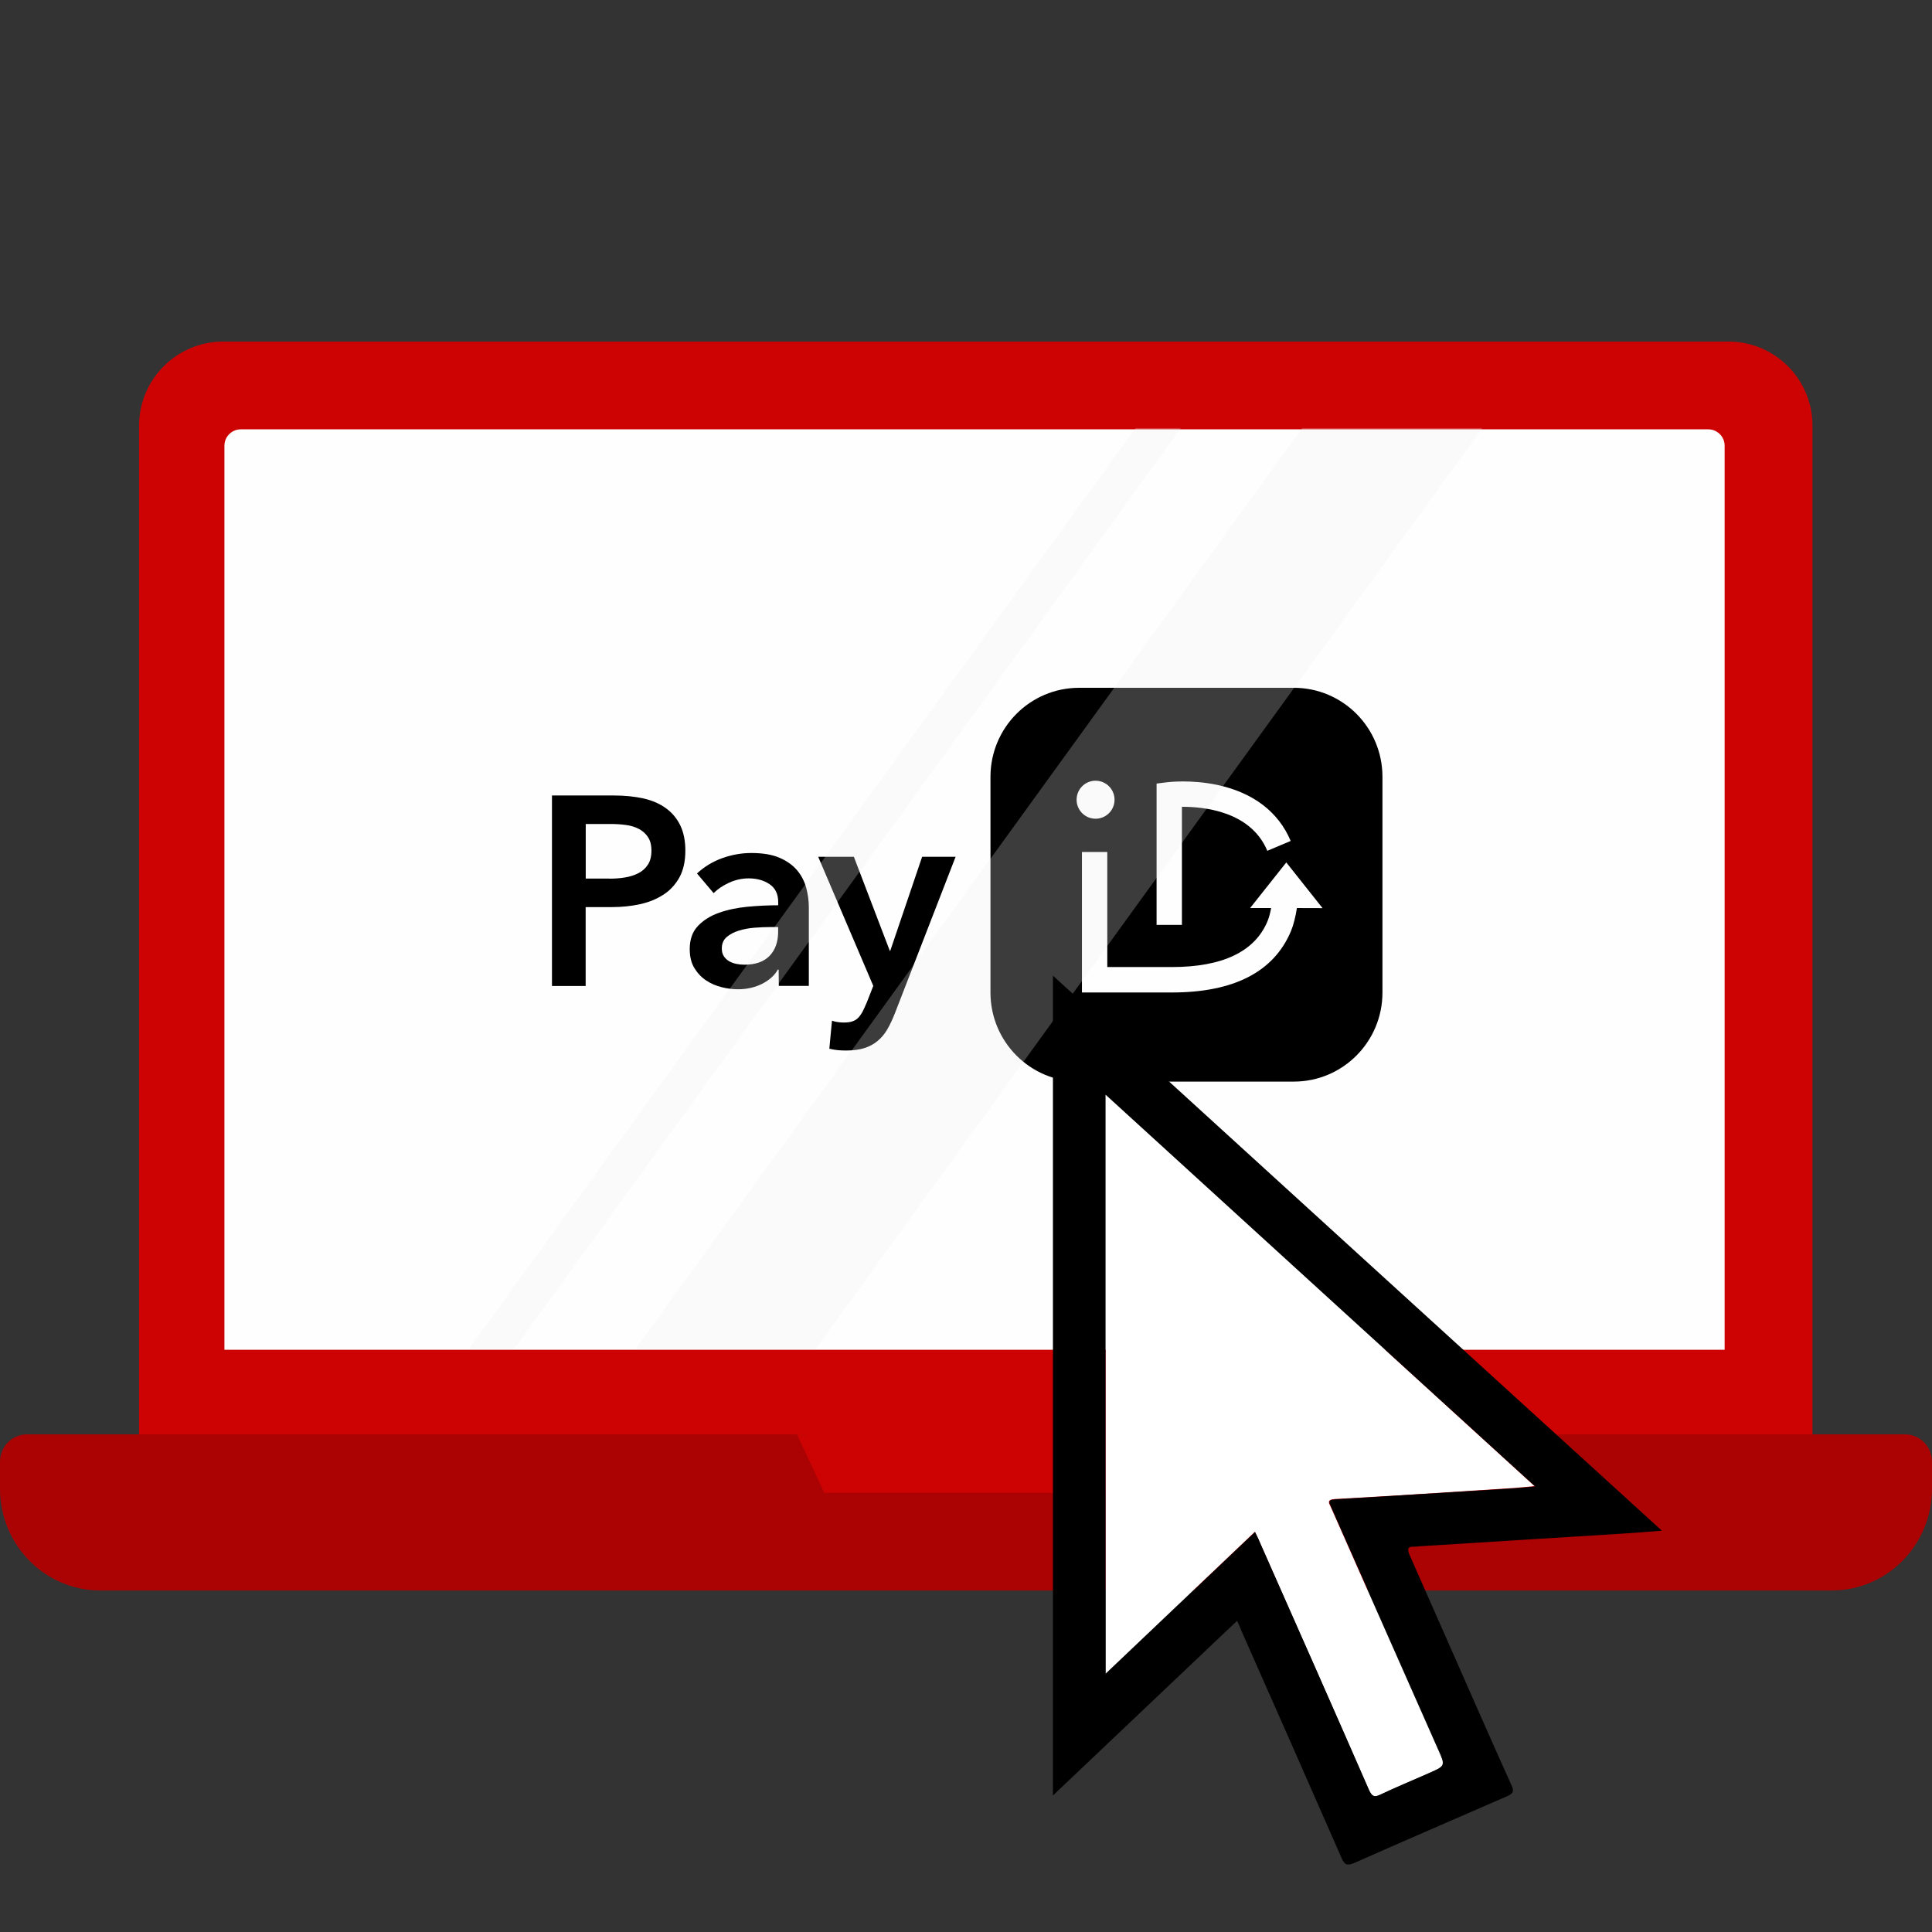
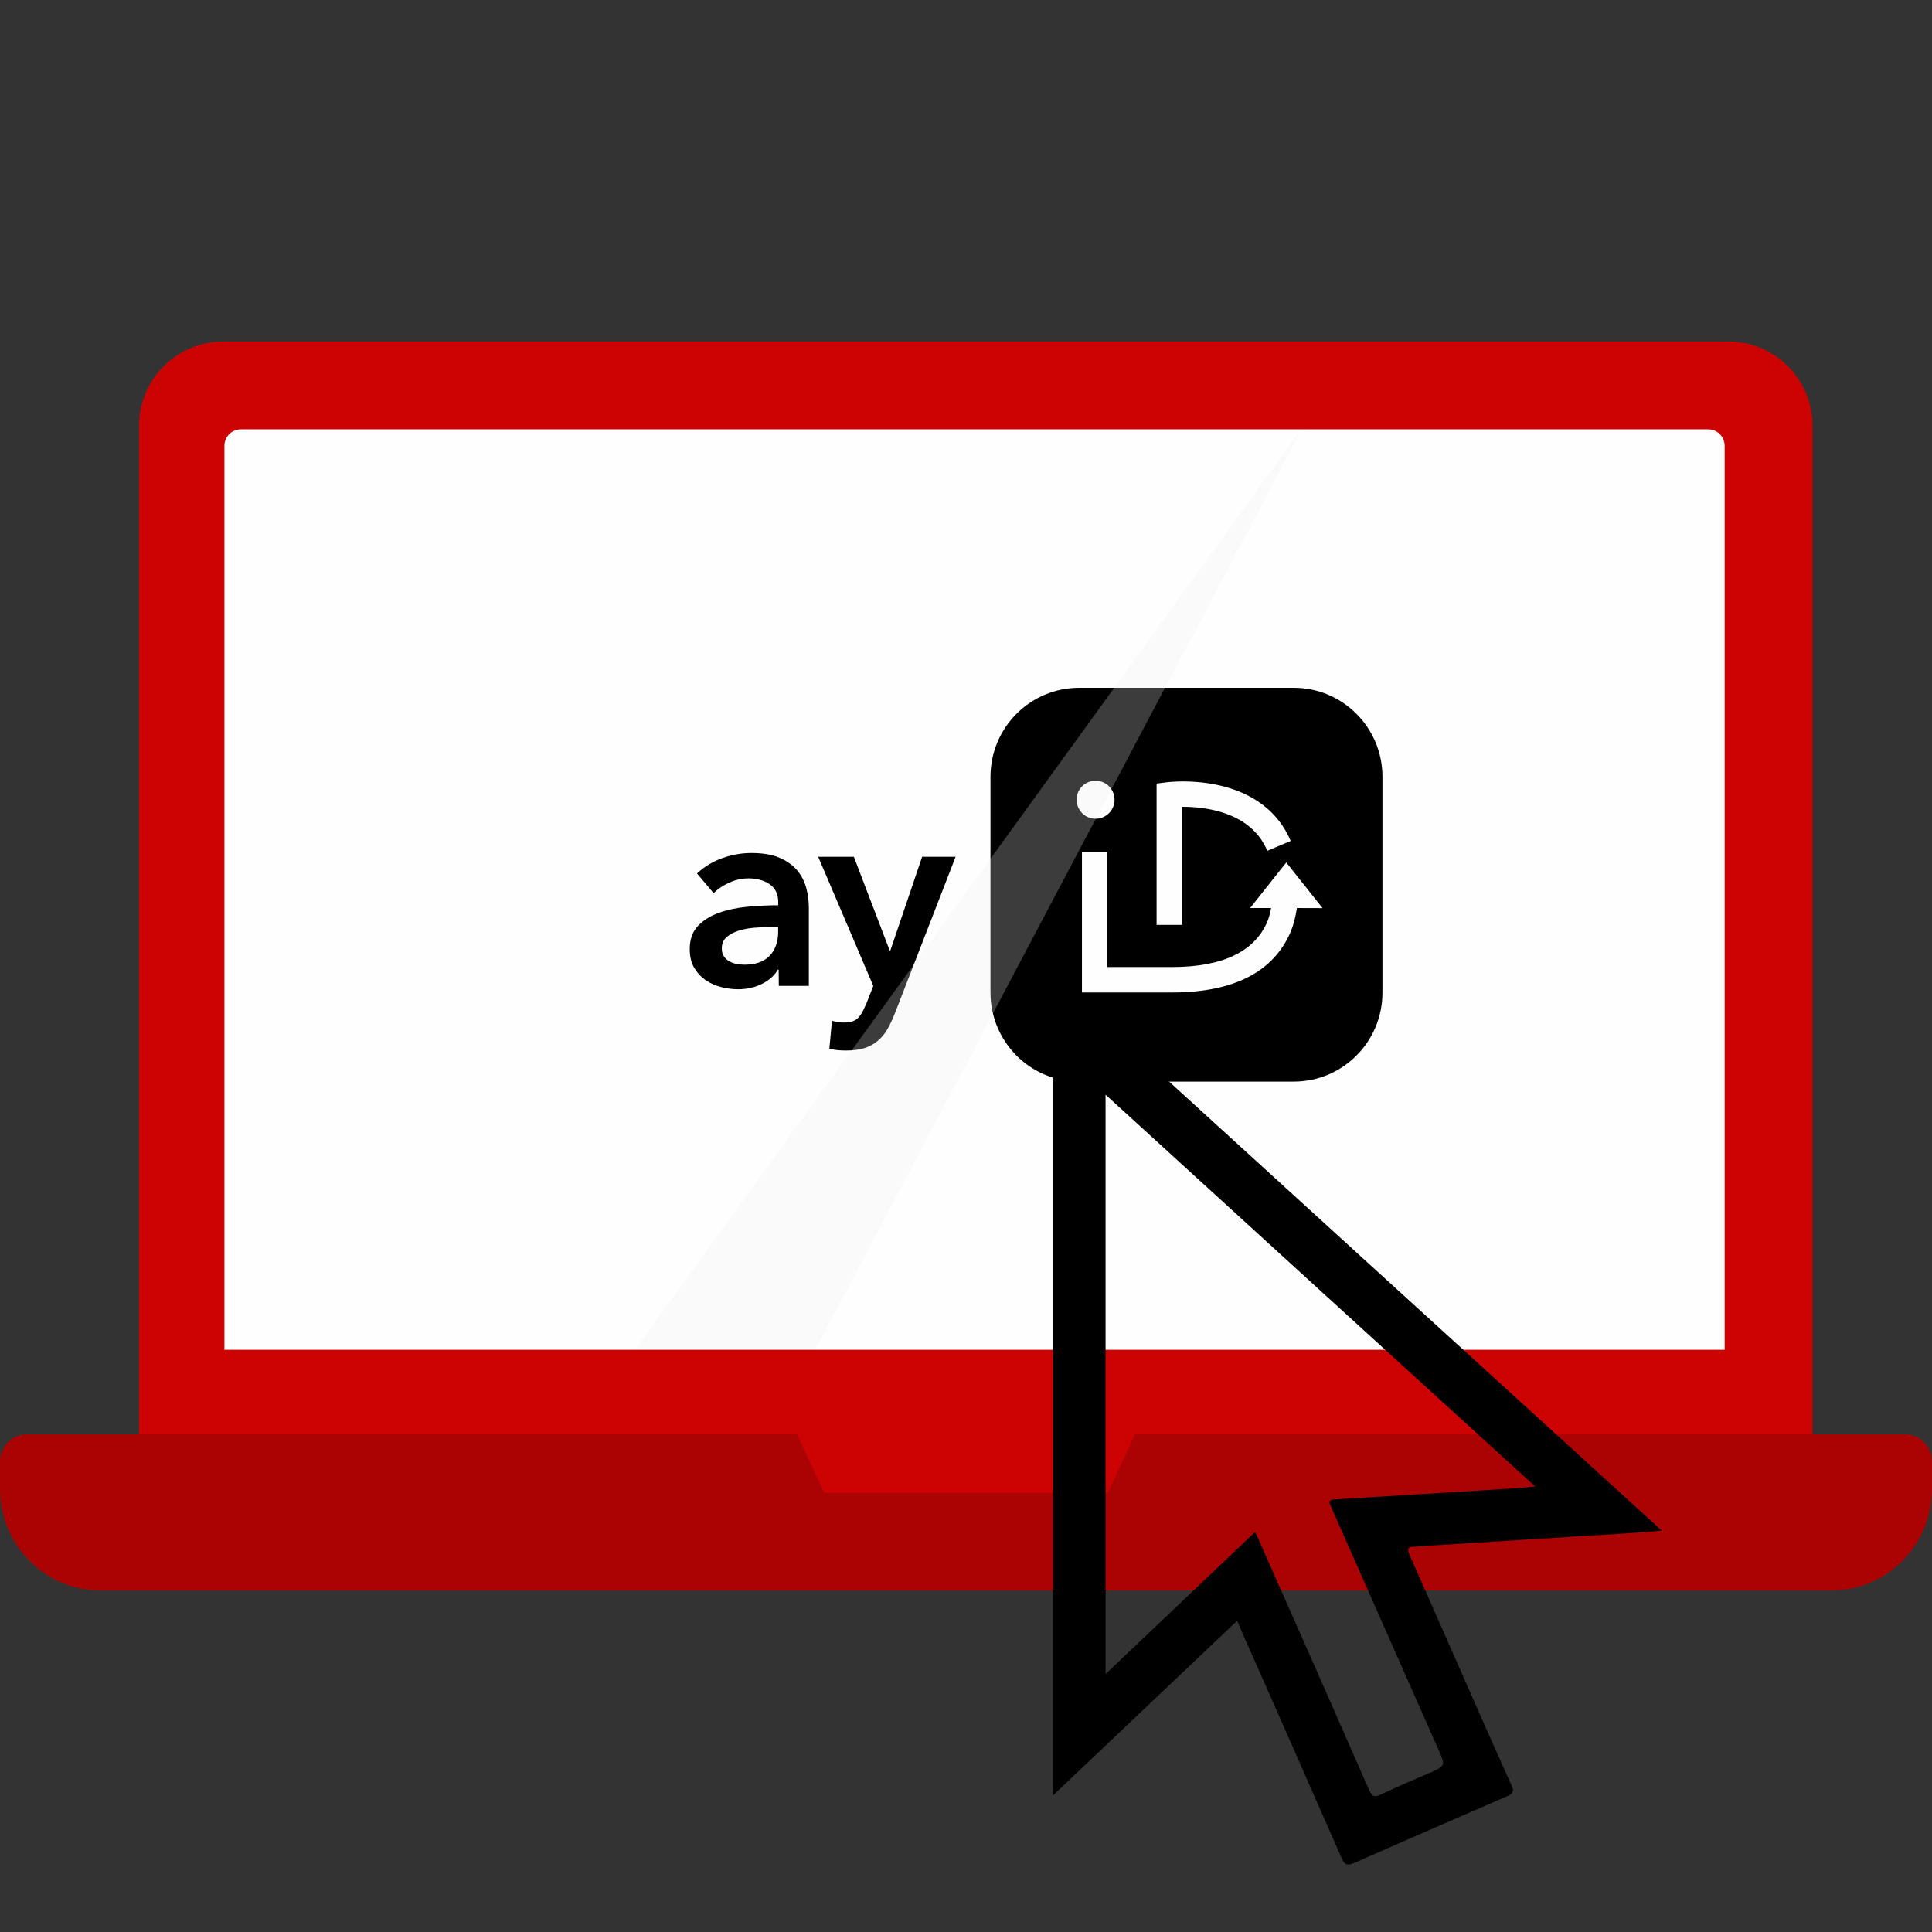
<svg xmlns="http://www.w3.org/2000/svg" width="200" height="200" viewBox="0 0 200 200" fill="none">
  <rect x="0" y="0" width="200" height="200" fill="#333333" stroke="none" />
  <g clip-path="url(#clip0_559_247)">
    <path d="M187.628 44.07V148.564H118.687L115.824 159.707H86.196L83.333 148.564H14.393V44.07C14.402 39.262 18.297 35.368 23.104 35.358H178.914C183.72 35.352 187.621 39.242 187.627 44.047C187.628 44.055 187.628 44.063 187.628 44.07Z" fill="#CD0303" />
    <path d="M85.354 152.771H14.393V148.563H83.334L85.354 152.771Z" fill="#CD0303" />
    <path d="M187.628 148.563V152.771H116.667L118.687 148.563H187.628Z" fill="#CD0303" />
    <path d="M178.534 46.142V139.729H23.232V46.142C23.232 45.204 23.992 44.444 24.93 44.444H176.837C177.774 44.444 178.534 45.204 178.534 46.142Z" fill="#FEFEFE" />
    <path d="M200 151.32V154.111C200 159.929 195.355 164.646 189.624 164.646H10.376C4.645 164.646 0 159.929 0 154.111V151.32C0 149.754 1.251 148.484 2.793 148.484H82.5L85.334 154.535H114.666L117.5 148.484H197.208C198.749 148.484 200 149.754 200 151.32Z" fill="#AB0303" />
-     <path d="M57.14 82.348H63.547C64.676 82.348 65.692 82.454 66.594 82.65C67.497 82.855 68.278 83.188 68.922 83.657C69.567 84.118 70.067 84.716 70.423 85.443C70.772 86.169 70.947 87.039 70.947 88.061C70.947 89.158 70.742 90.074 70.34 90.815C69.93 91.557 69.385 92.155 68.687 92.609C67.99 93.063 67.186 93.396 66.261 93.6C65.336 93.804 64.358 93.903 63.319 93.903H60.627V102.068H57.14V82.348ZM63.076 90.959C63.645 90.959 64.199 90.921 64.714 90.831C65.23 90.747 65.692 90.596 66.102 90.384C66.511 90.172 66.829 89.877 67.072 89.506C67.315 89.135 67.436 88.651 67.436 88.053C67.436 87.478 67.315 87.009 67.072 86.646C66.829 86.283 66.511 86.003 66.117 85.798C65.715 85.594 65.268 85.458 64.76 85.397C64.252 85.329 63.728 85.299 63.19 85.299H60.635V90.952H63.076V90.959Z" fill="black" />
    <path d="M80.606 100.372H80.522C80.189 100.97 79.65 101.455 78.915 101.833C78.172 102.211 77.338 102.408 76.39 102.408C75.852 102.408 75.299 102.34 74.715 102.196C74.131 102.052 73.593 101.825 73.107 101.5C72.615 101.175 72.213 100.751 71.887 100.221C71.561 99.691 71.401 99.033 71.401 98.254C71.401 97.247 71.682 96.453 72.251 95.855C72.819 95.257 73.54 94.803 74.427 94.493C75.314 94.175 76.299 93.971 77.383 93.865C78.468 93.766 79.522 93.713 80.56 93.713V93.38C80.56 92.548 80.257 91.927 79.658 91.526C79.059 91.125 78.339 90.929 77.505 90.929C76.8 90.929 76.125 91.08 75.48 91.375C74.836 91.67 74.298 92.033 73.873 92.457L72.152 90.422C72.91 89.718 73.782 89.188 74.775 88.832C75.769 88.477 76.769 88.303 77.785 88.303C78.968 88.303 79.946 88.469 80.712 88.802C81.478 89.135 82.084 89.574 82.532 90.111C82.979 90.649 83.282 91.254 83.464 91.92C83.639 92.586 83.73 93.259 83.73 93.925V102.06H80.621L80.606 100.372ZM80.553 95.968H79.802C79.264 95.968 78.703 95.991 78.111 96.036C77.52 96.082 76.974 96.188 76.474 96.339C75.973 96.498 75.556 96.718 75.223 97.005C74.889 97.293 74.722 97.686 74.722 98.193C74.722 98.511 74.79 98.776 74.934 98.988C75.071 99.2 75.253 99.374 75.473 99.502C75.693 99.631 75.943 99.722 76.224 99.782C76.504 99.835 76.777 99.865 77.058 99.865C78.202 99.865 79.074 99.563 79.666 98.95C80.257 98.337 80.553 97.497 80.553 96.445V95.968Z" fill="black" />
    <path d="M84.7 88.696H88.392L92.108 98.42H92.161L95.459 88.696H98.924L92.623 104.936C92.381 105.548 92.123 106.093 91.85 106.562C91.577 107.039 91.243 107.433 90.849 107.758C90.462 108.084 90 108.333 89.477 108.5C88.954 108.666 88.317 108.749 87.574 108.749C87.293 108.749 87.013 108.734 86.724 108.712C86.436 108.681 86.148 108.636 85.853 108.56L86.126 105.662C86.345 105.738 86.565 105.791 86.778 105.813C86.99 105.844 87.187 105.851 87.376 105.851C87.725 105.851 88.021 105.813 88.264 105.723C88.506 105.639 88.711 105.511 88.87 105.329C89.037 105.155 89.181 104.936 89.317 104.678C89.446 104.421 89.583 104.111 89.734 103.763L90.402 102.06L84.7 88.696Z" fill="black" />
    <path d="M133.937 71.201H111.707C106.642 71.201 102.533 75.325 102.533 80.418V102.749C102.533 107.842 106.642 111.966 111.707 111.966H133.937C139.002 111.966 143.111 107.842 143.111 102.749V80.41C143.111 75.325 139.002 71.201 133.937 71.201ZM119.729 81.114L120.881 80.971C120.98 80.963 123.3 80.683 125.991 81.25C129.714 82.037 132.345 84.043 133.611 87.055L131.192 88.076C129.471 83.967 124.589 83.505 122.352 83.521V95.742H119.729V81.114ZM111.449 82.787C111.449 81.697 112.329 80.819 113.413 80.819C114.497 80.819 115.377 81.697 115.377 82.787C115.377 83.876 114.497 84.754 113.413 84.754C112.329 84.754 111.449 83.876 111.449 82.787ZM134.256 94.001C134.111 94.932 133.899 95.772 133.626 96.423C131.852 100.615 127.705 102.741 121.313 102.741H112.003V88.197H114.626V100.108H121.306C126.545 100.108 129.881 98.519 131.2 95.394C131.352 95.03 131.488 94.546 131.587 94.001H129.411L133.156 89.279L136.909 94.009L134.256 94.001Z" fill="black" />
    <g opacity="0.5">
-       <path opacity="0.5" d="M53.247 139.601H48.581L117.563 44.316H122.23L53.247 139.601Z" fill="#EEEFEE" />
-       <path opacity="0.5" d="M84.457 139.601H65.827L134.809 44.316H153.439L84.457 139.601Z" fill="#EEEFEE" />
+       <path opacity="0.5" d="M84.457 139.601H65.827L134.809 44.316L84.457 139.601Z" fill="#EEEFEE" />
    </g>
    <g clip-path="url(#clip1_559_247)">
-       <path d="M130.315 159.463C134.127 168.073 137.94 176.682 141.716 185.327C141.971 185.94 142.225 186.084 142.842 185.795C144.512 185.003 146.219 184.319 147.889 183.562C149.632 182.806 149.632 182.806 148.87 181.113C145.166 172.756 141.499 164.434 137.795 156.077C137.577 155.609 137.286 155.249 138.194 155.177C144.222 154.853 150.286 154.456 156.314 154.06C157.112 154.024 157.911 153.916 158.855 153.844C144.04 140.3 129.298 126.864 114.447 113.319C114.447 133.42 114.447 153.232 114.447 173.26C119.675 168.289 124.759 163.462 129.915 158.563C130.06 158.923 130.206 159.175 130.315 159.463Z" fill="white" />
      <path d="M146.401 160.112C146.546 160.112 146.691 160.112 146.836 160.076C153.953 159.644 161.07 159.175 168.224 158.743C169.422 158.671 170.62 158.563 172.036 158.455C150.939 139.255 130.061 120.2 109 101V185.868C115.391 179.816 121.673 173.836 128.063 167.785C128.245 168.181 128.39 168.469 128.499 168.793C131.985 176.646 135.435 184.499 138.884 192.352C139.211 193.108 139.501 193.144 140.191 192.856C145.456 190.515 150.758 188.245 156.023 185.94C156.677 185.652 156.749 185.399 156.459 184.787C154.135 179.636 151.884 174.485 149.596 169.298C148.361 166.488 147.127 163.714 145.892 160.904C145.674 160.364 145.711 160.076 146.401 160.112ZM137.831 156.078C141.535 164.435 145.202 172.756 148.906 181.113C149.669 182.806 149.632 182.806 147.926 183.562C146.255 184.283 144.549 185.003 142.878 185.796C142.261 186.084 142.043 185.94 141.753 185.363C137.976 176.718 134.164 168.109 130.351 159.5C130.242 159.211 130.097 158.959 129.915 158.599C124.759 163.498 119.676 168.325 114.447 173.296V113.32C129.334 126.9 144.04 140.336 158.928 153.88C157.984 153.952 157.185 154.06 156.386 154.096C150.359 154.457 144.331 154.853 138.267 155.213C137.323 155.249 137.65 155.609 137.831 156.078Z" fill="black" />
    </g>
  </g>
  <defs>
    <clipPath id="clip0_559_247">
      <rect width="200" height="200" fill="white" />
    </clipPath>
    <clipPath id="clip1_559_247">
      <rect width="63" height="92" fill="white" transform="translate(109 101)" />
    </clipPath>
  </defs>
</svg>